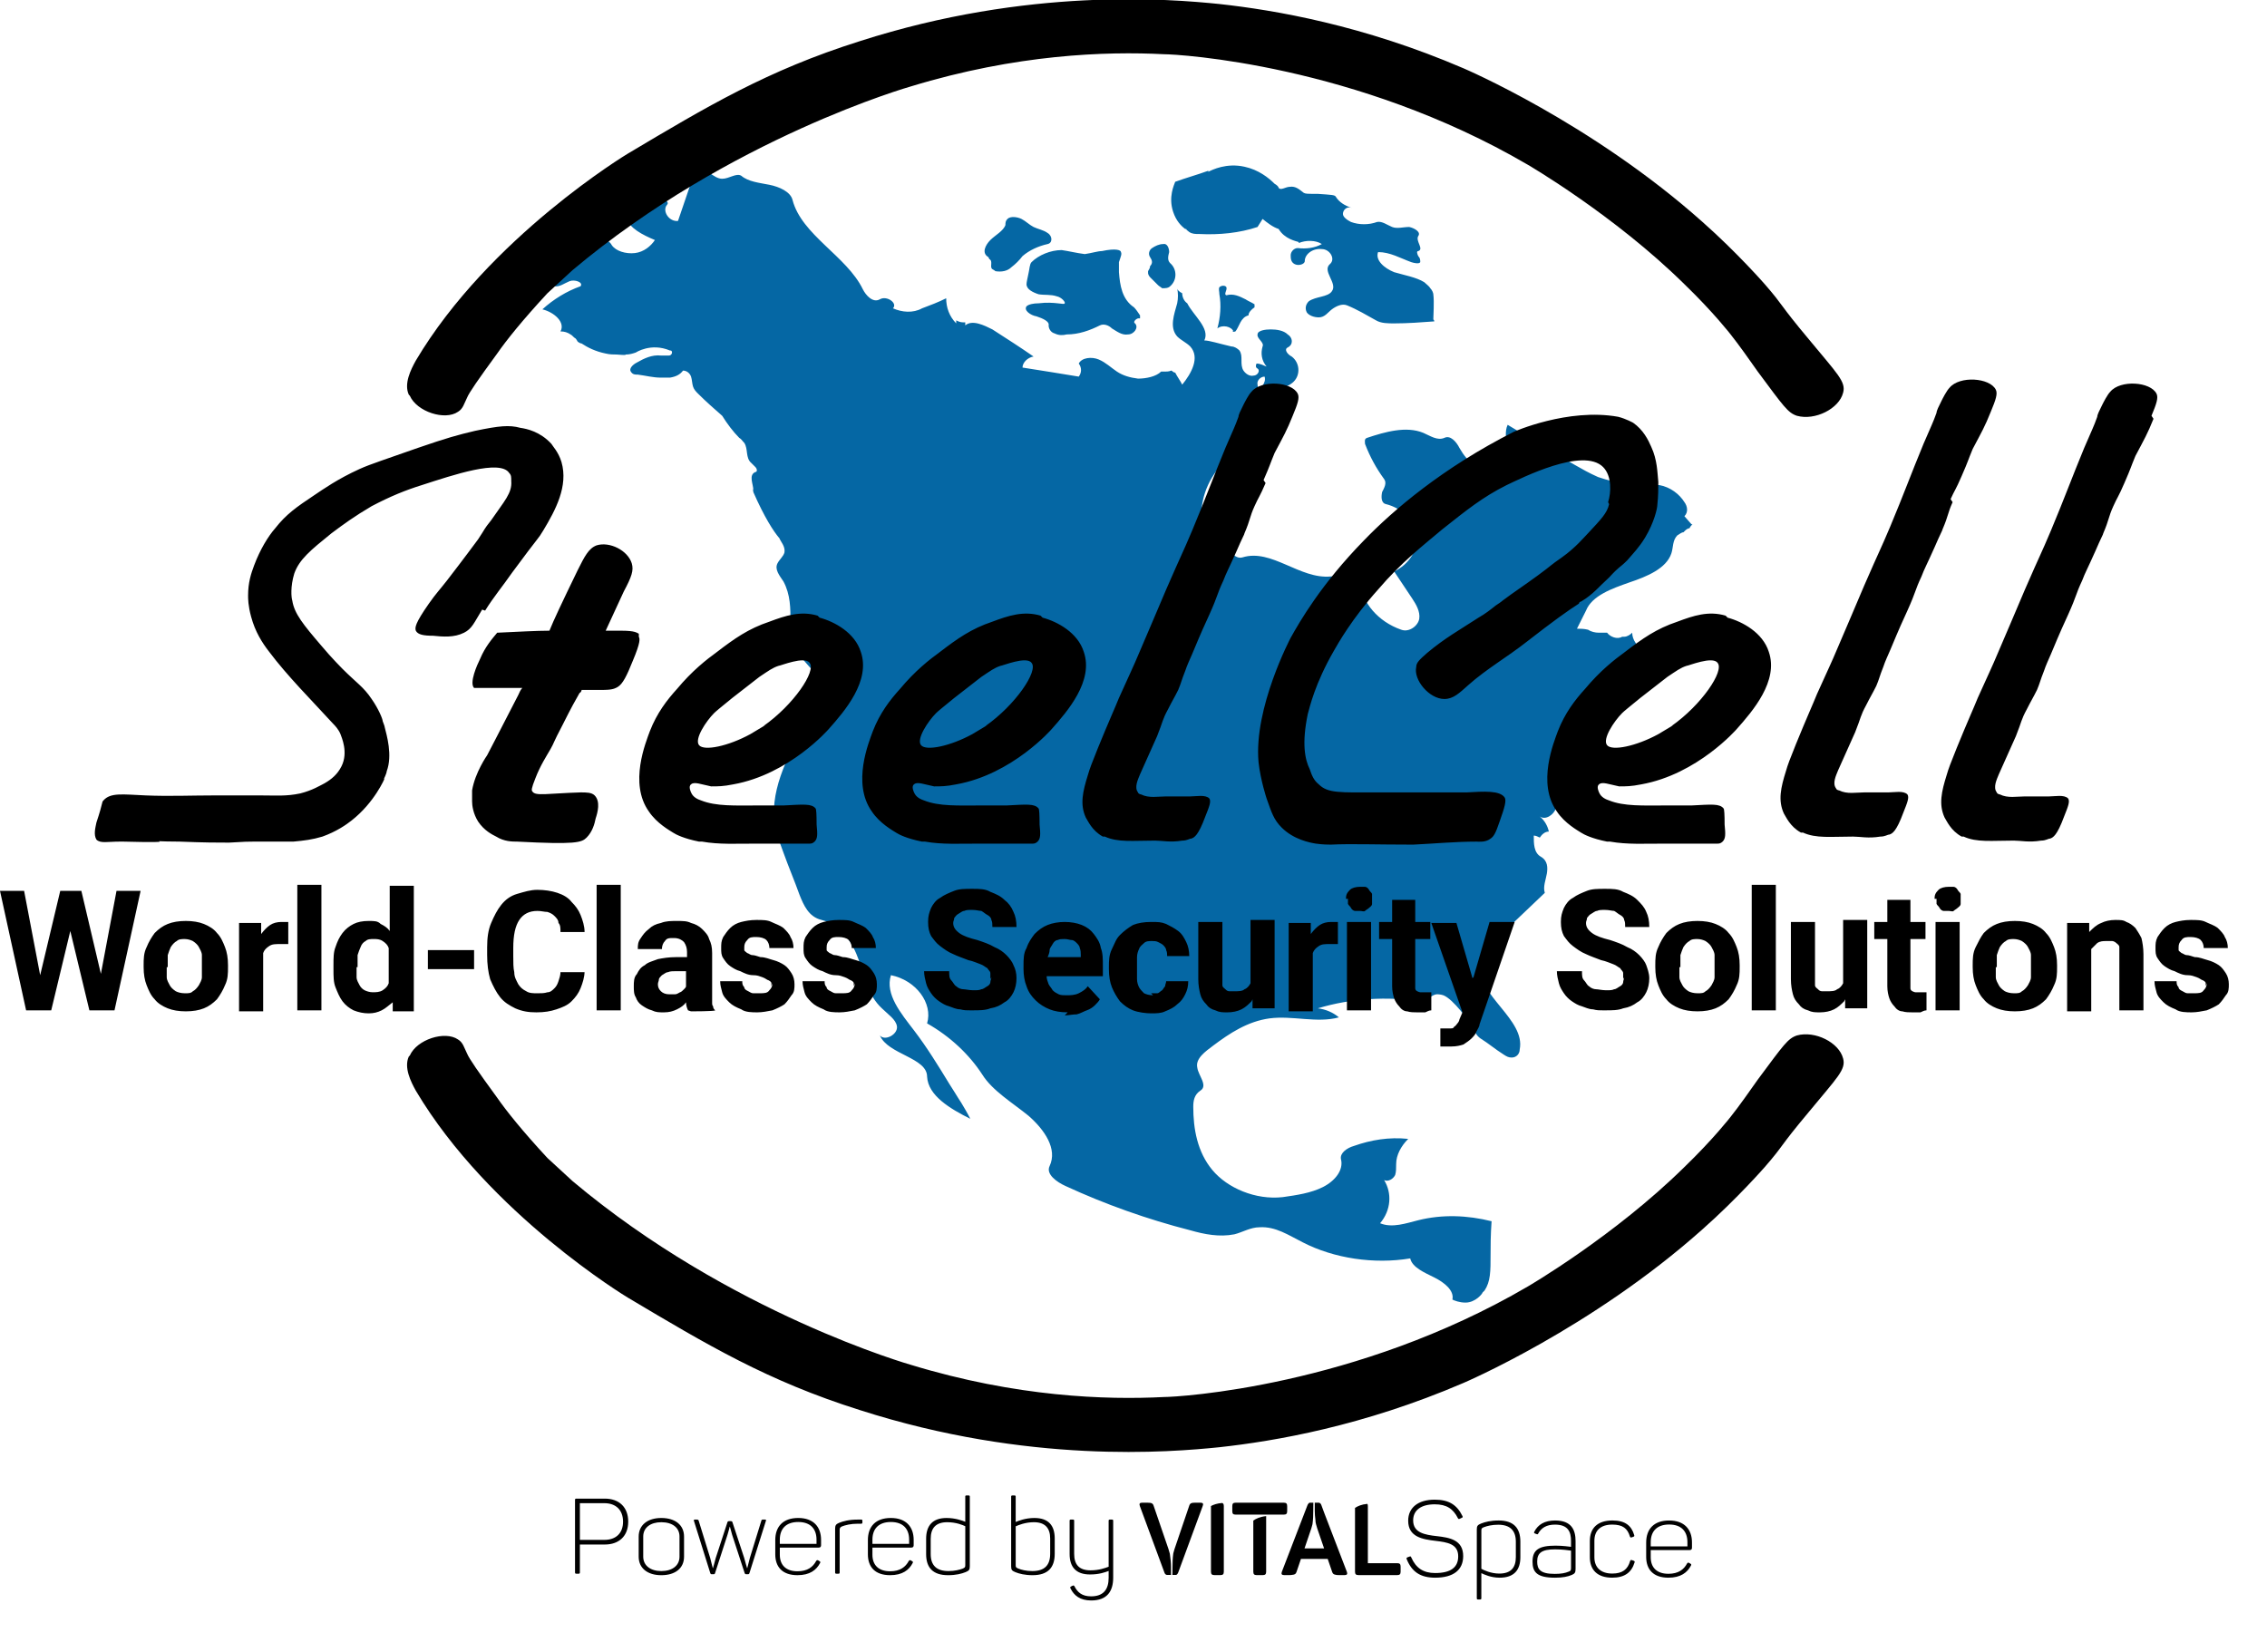
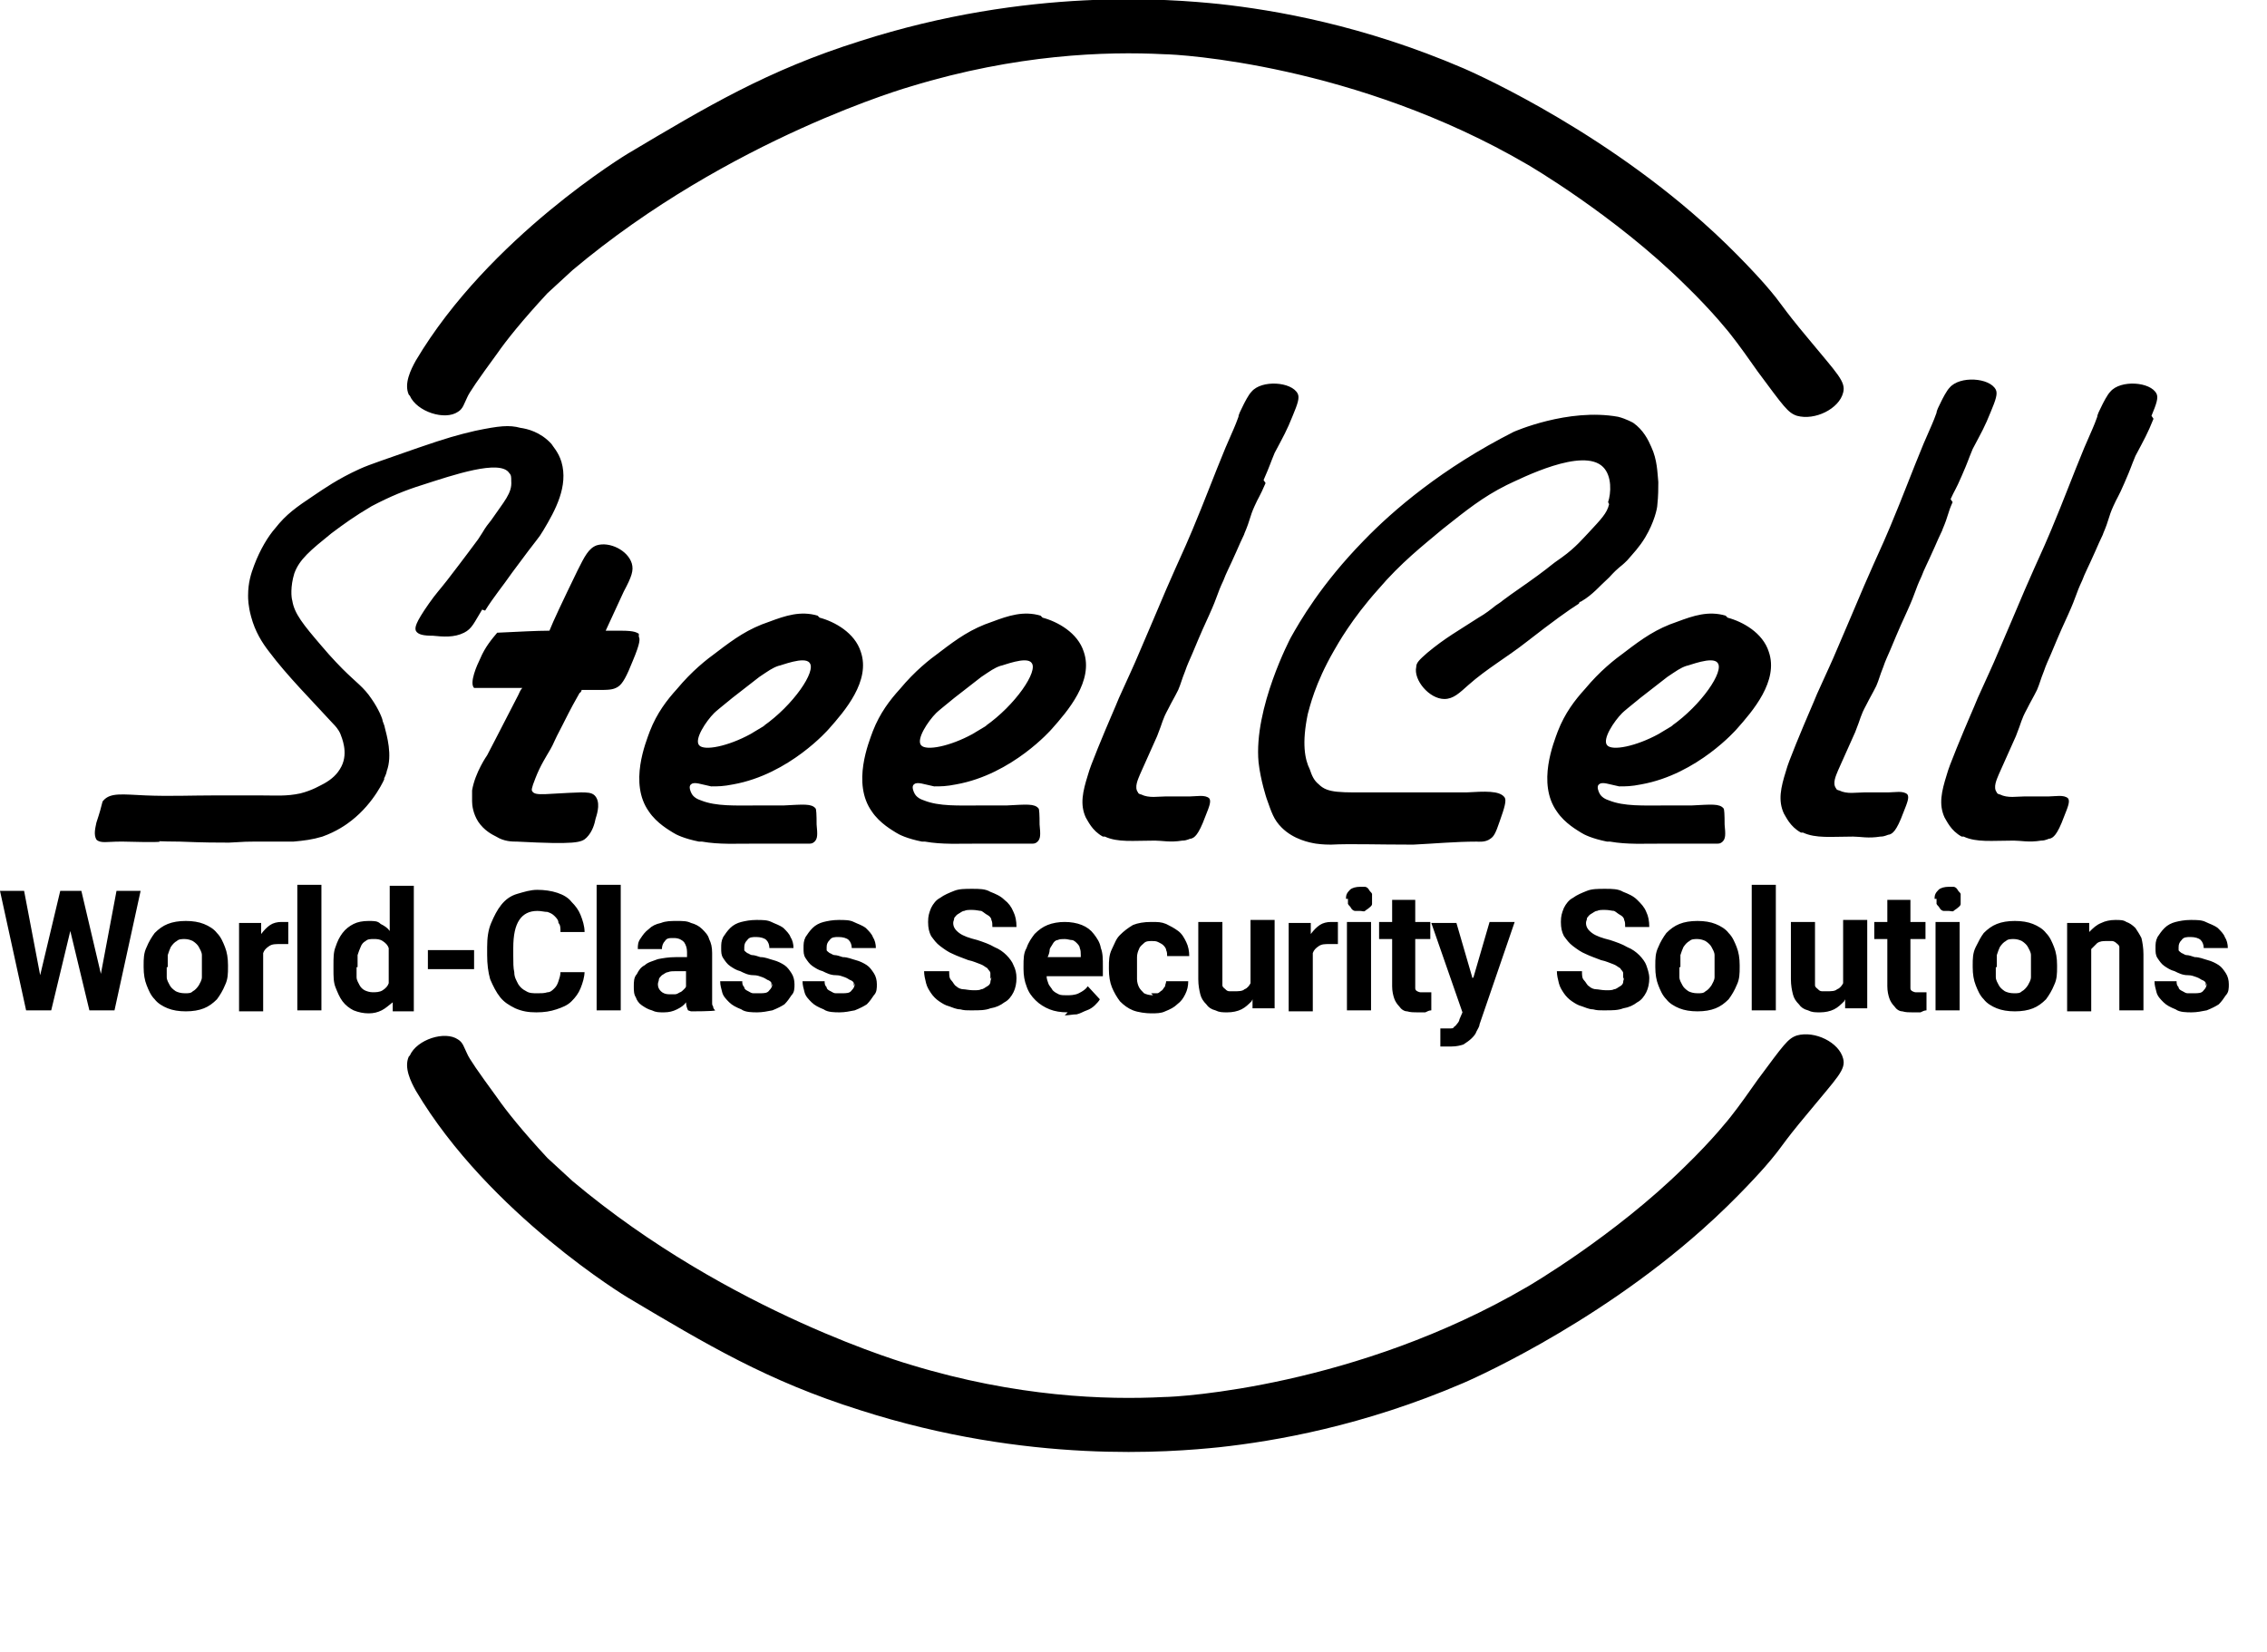
<svg xmlns="http://www.w3.org/2000/svg" width="225.7" height="164.483" version="1.1" viewBox="0 0 225.7 164.483">
-   <path fill="#0567a4" d="M168.4,52.2h.1c-.1.1-.2.2-.3.4-.2,0-.4.2-.5.3l-.1.1c-.2,0-.4.2-.6.3-.5.5-.4,1.2-.6,1.8-.5,1.5-2.4,2.3-4.2,2.9-1.7.6-3.7,1.3-4.3,2.8-.3.6-.6,1.2-.9,1.8.3,0,.7,0,1.1.1.3.2.7.3,1.1.3h.8c.3.4,1,.7,1.5.4h.2c.3,0,.6-.2.8-.4,0,.7.5,1.4,1.2,1.8v1.2h0c0,.4,0,.8-.2,1.2-1.3,1.3-2.5,2.6-3.8,3.8-.7.7-1.4,1.4-1.5,2.3,0,.4,0,.7.2,1.1v.3c0,.4.2.9.6,1.1-1,.7-2,1.5-3,2.2-.3.2-.5.4-.7.7-.3.5-.2,1.2-.4,1.8-.2.6-1,1.2-1.6.8.5.4.8,1,.9,1.5-.4,0-.7.3-.9.6-.2-.1-.4-.2-.6-.2,0,.8,0,1.7.7,2.1s.7,1.1.6,1.7c-.1.6-.4,1.3-.2,1.9l-4.2,4c-1,.9-2,2-2.2,3.2-.4,3,4.5,5.4,3.9,8.4,0,.4-.3.8-.8.8-.3,0-.5-.1-.8-.3-.8-.5-1.5-1.1-2.3-1.6-.3-.2-.6-.6-.6-.9-.6-.9-2.1-3-3.1-3.4-.3-.1-.6-.1-.6-.1-.6,0-1,.7-1.6.7-3.4-.5-7-.3-10.3.7.8.1,1.5.4,2.1.9-2.2.6-4.6-.2-6.9.1-2.2.3-4,1.5-5.6,2.7-.8.6-1.8,1.3-1.6,2.2.1.8,1.1,1.8.3,2.3-.6.4-.7,1-.7,1.6,0,2.2.4,4.5,1.9,6.3s4.3,3,7,2.7c1.4-.2,2.8-.4,4-1s2.1-1.7,1.8-2.8c-.1-.6.6-1.1,1.3-1.3,1.7-.6,3.5-.9,5.4-.7-.7.7-1.2,1.6-1.2,2.5,0,.4,0,.8-.1,1.1-.2.4-.7.7-1.1.5.8,1.3.7,3-.4,4.3,1.2.5,2.6,0,3.8-.3,2.4-.6,4.9-.5,7.3.1-.1,1.4-.1,2.5-.1,3.3,0,1.7,0,2.7-.6,3.6l-.2.2h0c0,.1-.7,1-1.7,1-.6,0-1.1-.2-1.3-.3.2-.9-.8-1.7-1.8-2.2s-2.2-1-2.4-1.9c-3.6.6-7.6,0-10.7-1.6-1.4-.7-2.7-1.6-4.3-1.5-.9,0-1.7.5-2.5.7-1.5.3-3,0-4.4-.4-4.3-1.1-8.5-2.6-12.4-4.4-.9-.4-2-1.2-1.6-2,.8-1.7-.5-3.6-2.1-5-1.6-1.3-3.6-2.5-4.6-4.1-1.3-2-3.2-3.8-5.5-5.1.6-2-1.1-4.3-3.6-4.8-.6,1.9,1,3.8,2.3,5.5s2.4,3.5,3.5,5.3c.4.6.8,1.3,1.2,1.9.3.5.6,1,.9,1.6-2-1-4.2-2.3-4.3-4.2,0-1.9-3.9-2.2-4.7-4.1.5.6,1.8-.1,1.7-.9-.1-.7-.9-1.2-1.5-1.8-1.4-1.3-1.7-3.1-2.3-4.8-.6-1.7-1.7-3.5-3.7-4-1.3-.3-1.8-1.5-2.2-2.5-.5-1.4-1.1-2.8-1.6-4.2-.3-.8-.6-1.6-.8-2.4-.7-3.5,1.1-7,2.9-10.3.3-1.2.8-2.7,1.7-4.5-.7-.7-3.1-3.3-3.8-4.7-.2-.4-.3-.7-.2-.9.1-.3.7-.5.9-.2,0-1.3,0-2.7-.7-4-.4-.6-.9-1.2-.6-1.8.2-.4.6-.7.7-1.1.1-.6-.4-1.1-.5-1.4-.6-.7-1.5-2.1-2.6-4.6h0s0-.2-.1-.3l.1.1c0-.6-.5-1.5.2-1.8.2,0,.2-.3,0-.5-.1-.1-.3-.3-.4-.4-.6-.5-.3-1.4-.7-2-.2-.2-.3-.4-.5-.5-.6-.6-1.2-1.4-1.7-2.2-.8-.7-1.6-1.4-2.4-2.2-.2-.2-.4-.4-.5-.7s-.1-.7-.2-1-.4-.6-.8-.6c-.3.4-.7.6-1.3.7h-.9c-.8,0-1.5-.2-2.3-.3-.3,0-.5,0-.7-.3s.2-.7.6-.9c.7-.4,1.5-.8,2.4-.7h.8c.3,0,.4-.4.2-.5h-.1c-1.9-.8-3.4.2-3.4.2-.3.1-.6.2-1,.2h0c0,.1-.7,0-.9,0-.3,0-.7,0-1.1-.1-1-.2-1.8-.6-2.4-1-.1,0-.3-.1-.4-.2,0,0-.1-.2-.2-.3-.2-.1-.3-.3-.5-.4-.3-.2-.6-.3-1-.3.5-.9-.6-1.9-1.8-2.2,1.1-1,2.4-1.8,3.8-2.3.3-.4-.6-.7-1.1-.5s-1,.6-1.5.5c-.4,0-.6-.4-.6-.7-.2-1.1,1-2,2-2.8,0,0,.2-.1.3-.2.6-.4,1.2-.8,2-1,.7-.2,1.7,0,2,.6.4.6,1.4.9,2.3.8s1.6-.7,2-1.3c-1.2-.5-2.6-1.2-2.8-2.2-.2-.9.4-1.8,1-2.6.8.2,1.5.4,2.3.6.4.1,1,.4.7.7-.5.6.2,1.7,1.1,1.6l1.5-4.4c0-.3.2-.6.5-.7.8-.3,1.5.9,2.4.9.7,0,1.4-.6,1.9-.3.7.6,1.8.7,2.8.9,1,.2,2.1.7,2.3,1.5.9,3.5,5.4,5.6,7,8.9.3.6,1,1.4,1.7,1s1.8.4,1.3.9c.9.4,2,.5,2.9,0,.8-.3,1.6-.6,2.4-1,0,.9.3,1.8,1,2.5v-.3c.2.1.4.2.7.2s.1,0,.2,0v.3c.7-.6,1.9,0,2.7.4,1.4.9,2.8,1.8,4.1,2.7-.6.1-1.1.6-1.1,1.1,1.9.3,3.8.6,5.6.9.3-.4.3-.9,0-1.3.3-.6,1.3-.7,2-.4s1.2.8,1.8,1.2c.6.4,1.3.6,2.1.7.8,0,1.8-.2,2.3-.7h.4c.1,0,.4,0,.6-.1.1,0,.2.2.4.2.2.4.5.8.7,1.2.9-1.1,1.8-2.7.8-3.8-.4-.4-.9-.6-1.3-1-.8-.9-.3-2.2,0-3.3.1-.5.1-1,0-1.5,0,.2.3.4.5.5,0,.4.2.8.5,1,.6,1.2,2.3,2.5,1.7,3.7.5,0,1.4.3,2.7.6.3,0,.6.2.8.4.2.3.2.6.2,1,0,.3,0,.7.2,1s.6.6,1,.5c.4,0,.7-.5.4-.7-.2-.1-.2-.3-.1-.5.4,0,.7.2,1,.3-.5-.6-.6-1.3-.4-2,.2-.4-.6-.8-.5-1.2,0-.4.8-.5,1.3-.5.6,0,1.3.1,1.7.5.5.3.6,1,0,1.3-.4.2,0,.7.4.9.8.6.9,1.8.2,2.5s-2.1.9-3.1.4c.2-.3.3-.6.2-.9-.4,0-.8.4-.7.8,0,.4.3.7.7.9.3.2.3.6,0,.9-.2.3-.5.6-.4.9.5,1.7-.7,1.4-1.6,2.5-.6.8-.9,1.2-1.1,1.3h0c0,.4-.3.7-.6.9-1.7,1.5-2.6,3.6-2.6,5.6,0,.7.4,1.7,1.3,1.6.8,0,1.2.8,1.3,1.4.2.6.8,1.4,1.5,1.2,2.9-.9,5.7,2.2,8.8,1.9.6,0,1.1-.2,1.7-.2s1.2.3,1.2.8c.2,2,1.8,3.9,4.1,4.7.8.3,1.7-.4,1.8-1.1.1-.7-.3-1.4-.7-2l-1.8-2.7c1.5-.7,2.4-2.2,2.3-3.6-.2-1.4-1.5-2.7-3.1-3.1-.5-.1-.5-.7-.4-1.2.2-.4.5-.9.2-1.3-.8-1.1-1.4-2.2-1.9-3.5,0-.2-.1-.5.2-.6,1.8-.6,3.9-1.2,5.6-.5.7.3,1.4.8,2.1.5.6-.3,1.2.4,1.5,1,.4.7.9,1.4,1.7,1.8.8.4,2,.4,2.6-.2,1.1-1-.1-2.6.5-3.9,2.2,1.3,4.4,2.7,6.7,4,.7.4,1.4.8,2.3,1.2,2,.7,3.8.8,5,.8h1.1c1.1.2,2,.9,2.5,1.7.3.4.4,1,0,1.4h0l.7.8ZM115.3,28.4c.1.1.3.2.4.3.3,0,.6,0,.8-.2.7-.6.7-1.7,0-2.3-.3-.3-.2-.7-.1-1.1,0-.4-.2-.9-.6-.8-.4,0-.8.2-1.1.4-.3.2-.4.6-.2.9.2.3.3.6,0,.9h0c0,.2-.1.3-.2.5v.2c0,.1.1.3.2.4l.9.9h0s-.1-.1-.1-.1ZM118.1,22.8c0,.1.2.2.3.3.3.2.6.2,1,.2,2,.1,4-.1,5.8-.7l.5-.8c.5.4,1,.8,1.6,1h0c.6,1,1.7,1.2,2,1.3v.1c.7-.3,1.7-.3,2.3.1-.7.4-1.6.5-2.4.4-.4,0-.7.4-.7.7s0,.7.4.9,1,0,1-.3c0-.7.8-1.3,1.7-1.2.8,0,1.4,1,.8,1.5-.8.7.8,1.9.2,2.7-.4.6-1.6.5-2.3,1-.3.3-.4.7-.2,1.1.2.3.7.5,1.2.5.6,0,.9-.5,1.3-.8.4-.3,1-.6,1.5-.4,1,.4,2,1,2.9,1.5.5.3,1.2.3,1.8.3,1.3,0,2.7-.1,4-.2,0,0,0-.1-.1-.2,0-.4.1-1.7,0-2.5,0-.1-.1-.4-.3-.6-.1-.2-.4-.4-.6-.6-.8-.5-2-.7-3-1-1-.4-1.9-1.2-1.6-2,1.2,0,2.2.6,3.3,1,.3.1.8.2.9,0,0-.2,0-.4-.2-.6-.1-.2-.2-.5,0-.5.6-.2-.3-1,0-1.5.3-.4-.4-.8-.9-.9-.6,0-1.2.2-1.7,0s-1-.6-1.5-.5c-.8.3-1.8.3-2.6,0-.4-.2-.8-.5-.8-.8,0-.4.4-.8.9-.6-.7-.2-1.3-.6-1.6-1.1h0c-.1-.2-.4-.2-1.8-.3-1.1,0-1.2,0-1.4-.1-.4-.3-.8-.7-1.4-.6-.4,0-.9.4-1.1.1,0-.1-.2-.3-.4-.4-.6-.6-1.6-1.4-3-1.7-1.8-.4-3.2.3-3.6.5v-.1c-1.1.4-2.2.7-3.3,1.1-.1.3-.7,1.5-.2,3,.3.9.8,1.4,1.2,1.7h.1ZM122.7,33c0,.1.3,0,.3,0,.4-.5.5-1.4,1.3-1.6,0-.3.3-.6.6-.8v-.3c-.3-.2-.6-.3-.9-.5-.6-.3-1.2-.6-1.9-.4-.3-.1.1-.5,0-.8-.1-.2-.5-.2-.7,0-.1.2,0,.4,0,.7.2,1.1.1,2.3-.2,3.4.5-.4,1.4-.2,1.6.3,0,0-.1,0-.1,0ZM98.5,25.8c.4.2,0,.8.3,1,0,0,.2.1.3.2.6.1,1.2,0,1.6-.4.4-.3.8-.7,1.1-1.1.7-.6,1.6-1,2.5-1.2.5-.1.5-.8,0-1.1-.4-.3-1-.4-1.4-.6s-.8-.6-1.2-.8c-.4-.2-1.1-.3-1.4,0-.2.2-.2.4-.2.6-.2.6-1,1-1.5,1.5s-.9,1.3-.2,1.7c0,0,.1.2.1.2ZM102.4,27.2c-.1.5-.2.9-.2,1.1h0c0,.5.6.8,1.2,1,.6.1,1.2,0,1.8.2.5.1.9.6.8.7,0,.2-1-.2-2.6,0-.5,0-1,.1-1.2.3-.3.4.4.9,1,1,.6.2,1.3.5,1.2.9,0,.3.2.7.6.8.4.2.8.2,1.2.1,1.2,0,2.3-.4,3.3-.9.4-.2.9,0,1.2.3.5.3,1,.7,1.6.6.6,0,1.1-.7.7-1.1-.2-.1,0-.4.3-.5h.2v-.3c-.2-.3-.4-.6-.6-.8-1.2-.8-1.4-2.2-1.5-3.5v-1c.2-.6.3-.8.2-1,0-.2-.5-.4-1.9-.1-.4,0-1,.2-1.7.3-.8-.1-1.6-.3-2.3-.4-1.1,0-2.3.5-3,1.2-.2.2-.2.7-.3,1.1Z" />
  <path d="M10,97.2l1.6-8.5h2.4l-2.6,11.9h-2.5l-1.9-7.9-1.9,7.9h-2.5l-2.6-11.9h2.4l1.6,8.4,2-8.4h2.1l2,8.5h-.1ZM14.3,96.1c0-.6,0-1.2.3-1.8.2-.5.5-1,.8-1.4.4-.4.8-.7,1.3-.9.5-.2,1.1-.3,1.8-.3s1.3.1,1.8.3c.5.2,1,.5,1.3.9.4.4.6.9.8,1.4.2.5.3,1.1.3,1.8v.2c0,.6,0,1.2-.3,1.8-.2.5-.5,1-.8,1.4-.4.4-.8.7-1.3.9-.5.2-1.1.3-1.8.3s-1.3-.1-1.8-.3c-.5-.2-1-.5-1.3-.9-.4-.4-.6-.9-.8-1.4s-.3-1.1-.3-1.8v-.2ZM16.6,96.3v1c0,.3.2.6.3.8.1.2.3.4.6.6.2.1.5.2.9.2s.6,0,.8-.2c.2-.1.4-.3.6-.6.1-.2.3-.5.3-.8v-2.2c0-.3-.2-.6-.3-.8-.1-.2-.3-.4-.6-.6-.2-.1-.5-.2-.8-.2s-.6,0-.8.2c-.2.1-.4.3-.6.6-.1.2-.2.5-.3.8v1.2h-.1ZM28.7,94h-.8c-.5,0-.8,0-1.1.2-.3.2-.5.4-.6.7v5.8h-2.4v-8.8h2.2v1.1c.3-.4.6-.7.9-.9.3-.2.7-.3,1.1-.3h.7v2.3s0-.1,0-.1ZM32,100.6h-2.4v-12.5h2.4v12.5ZM33.2,96.1c0-.7,0-1.3.2-1.8.2-.6.4-1,.7-1.4s.7-.7,1.1-.9c.4-.2.9-.3,1.5-.3s.9,0,1.2.3c.4.2.7.4.9.7v-4.5h2.4v12.5h-2.1v-.9c-.4.3-.7.6-1.1.8-.4.2-.8.3-1.3.3s-1-.1-1.5-.3c-.4-.2-.8-.5-1.1-.9s-.5-.9-.7-1.4-.2-1.1-.2-1.8c0,0,0-.4,0-.4ZM35.5,96.3v1c0,.3.2.6.3.8.1.2.3.4.5.5s.5.2.8.2.7,0,1-.2.5-.4.6-.7v-3.5c-.1-.3-.3-.5-.6-.7s-.6-.2-.9-.2-.6,0-.8.2c-.2.1-.4.3-.5.6-.1.2-.2.5-.3.8v1.2s-.1,0-.1,0ZM47.2,96.5h-4.6v-1.9h4.6v1.9ZM58.2,96.7c0,.6-.2,1.2-.4,1.7s-.5.9-.9,1.3-.9.6-1.5.8c-.6.2-1.2.3-2,.3s-1.4-.1-2.1-.4c-.6-.3-1.1-.6-1.5-1.1s-.7-1.1-1-1.8c-.2-.7-.3-1.5-.3-2.4v-.8c0-.9.1-1.7.4-2.4s.6-1.3,1-1.8.9-.9,1.6-1.1,1.3-.4,2-.4,1.4.1,2,.3c.6.2,1.1.5,1.4.9.4.4.7.8.9,1.3s.4,1.1.4,1.7h-2.4c0-.4,0-.7-.2-.9,0-.3-.2-.5-.4-.7s-.4-.3-.7-.4c-.3,0-.6-.1-1-.1-.8,0-1.4.3-1.8.9-.4.6-.6,1.5-.6,2.8v.8c0,.6,0,1.2.1,1.6,0,.5.2.8.4,1.2.2.3.4.5.8.7.3.2.7.2,1.1.2s.7,0,1-.1c.3,0,.5-.2.7-.4.2-.2.3-.4.4-.7s.2-.6.2-.9h2.4s0-.1,0-.1ZM61.8,100.6h-2.4v-12.5h2.4v12.5ZM68.5,100.6c-.1-.2-.2-.5-.2-.8-.2.3-.5.5-.9.7s-.8.3-1.3.3-.8,0-1.2-.2c-.4-.1-.7-.3-1-.5-.3-.2-.5-.5-.6-.8-.2-.3-.2-.7-.2-1.1s0-.9.3-1.2c.2-.4.4-.7.8-.9.3-.3.8-.4,1.3-.6.5-.1,1.1-.2,1.8-.2h1.1v-.5c0-.4-.1-.7-.3-1-.2-.2-.5-.4-1-.4s-.7,0-.9.3c-.2.2-.3.5-.3.8h-2.4c0-.4,0-.7.3-1.1.2-.3.4-.6.8-.9.3-.3.7-.5,1.2-.6.5-.2,1-.2,1.6-.2s1,0,1.4.2c.4.1.8.3,1.1.6s.6.6.7,1c.2.4.3.8.3,1.4v4.9c0,.2,0,.3.1.4,0,.1,0,.2.2.4h0c0,.1-2.4.1-2.4.1,0,0-.3-.1-.3-.1ZM66.6,99h.6c.2,0,.3-.1.5-.2.1,0,.3-.2.4-.3.1-.1.2-.2.2-.3v-1.5h-1c-.3,0-.6,0-.8.1-.2,0-.4.2-.6.3-.1.1-.3.3-.3.4,0,.2-.1.3-.1.5,0,.3.1.5.3.7.2.2.5.3.8.3ZM76.8,98.2v-.3c0-.1-.1-.2-.3-.3-.1,0-.3-.2-.6-.3s-.5-.2-.9-.2c-.5,0-.9-.2-1.3-.4-.4-.1-.7-.3-1-.5s-.5-.5-.7-.8-.2-.6-.2-1,0-.7.2-1.1c.2-.3.4-.6.7-.9.3-.3.7-.5,1.1-.6s.9-.2,1.5-.2,1.1,0,1.5.2.8.3,1.2.6c.3.3.6.6.7.9.2.3.3.7.3,1.1h-2.4c0-.3-.1-.6-.3-.8s-.6-.3-1-.3-.7,0-.9.3c-.2.2-.3.4-.3.7v.3c0,.1.2.2.3.3.1,0,.3.2.5.2s.5.1.8.2c.5,0,.9.2,1.3.3s.8.3,1.1.5c.3.2.5.5.7.8s.3.7.3,1.1,0,.8-.3,1.1c-.2.3-.4.6-.7.9-.3.2-.7.4-1.2.6-.5.1-1,.2-1.5.2s-1.2,0-1.6-.3c-.5-.2-.9-.4-1.2-.7s-.6-.6-.7-1-.2-.7-.2-1.1h2.2c0,.2,0,.4.2.6,0,.2.2.3.4.4s.3.2.5.2h.6c.5,0,.8,0,1-.3.2-.2.3-.4.3-.7l-.1.3ZM85,98.2v-.3c0-.1-.1-.2-.3-.3-.1,0-.3-.2-.6-.3s-.5-.2-.9-.2c-.5,0-.9-.2-1.3-.4-.4-.1-.7-.3-1-.5s-.5-.5-.7-.8-.2-.6-.2-1,0-.7.2-1.1c.2-.3.4-.6.7-.9.3-.3.7-.5,1.1-.6s.9-.2,1.5-.2,1.1,0,1.5.2.8.3,1.2.6c.3.3.6.6.7.9.2.3.3.7.3,1.1h-2.4c0-.3-.1-.6-.3-.8s-.6-.3-1-.3-.7,0-.9.3c-.2.2-.3.4-.3.7v.3c0,.1.2.2.3.3.1,0,.3.2.5.2s.5.1.8.2c.5,0,.9.2,1.3.3s.8.3,1.1.5c.3.2.5.5.7.8s.3.7.3,1.1,0,.8-.3,1.1c-.2.3-.4.6-.7.9-.3.2-.7.4-1.2.6-.5.1-1,.2-1.5.2s-1.2,0-1.6-.3c-.5-.2-.9-.4-1.2-.7s-.6-.6-.7-1-.2-.7-.2-1.1h2.2c0,.2,0,.4.2.6,0,.2.2.3.4.4s.3.2.5.2h.6c.5,0,.8,0,1-.3.2-.2.3-.4.3-.7l-.1.3ZM98.6,97.5v-.6c0-.2-.2-.3-.3-.5-.2-.1-.4-.3-.7-.4-.3-.1-.7-.3-1.2-.4-.5-.2-1.1-.4-1.5-.6-.5-.2-.9-.5-1.3-.8s-.6-.6-.9-1c-.2-.4-.3-.8-.3-1.4s.1-.9.3-1.4c.2-.4.5-.8.9-1,.4-.3.9-.5,1.4-.7s1.1-.2,1.8-.2,1.3,0,1.8.3c.5.2,1,.4,1.4.8.4.3.7.7.9,1.2.2.4.3.9.3,1.5h-2.4c0-.3,0-.5-.1-.7,0-.2-.2-.4-.4-.5s-.4-.3-.6-.4c-.2,0-.5-.1-.9-.1s-.6,0-.8.1c-.2,0-.4.2-.6.3-.2.1-.3.3-.4.4,0,.2-.1.3-.1.5,0,.4.2.7.6,1s1,.5,1.8.7c.6.2,1.2.4,1.7.7.5.2.9.5,1.2.8.3.3.6.7.7,1,.2.4.3.8.3,1.3s-.1,1-.3,1.4c-.2.4-.5.8-.9,1-.4.3-.8.5-1.4.6-.5.2-1.1.2-1.8.2s-.8,0-1.2-.1c-.4,0-.8-.2-1.1-.3-.4-.1-.7-.3-1-.5s-.6-.5-.8-.8c-.2-.3-.4-.6-.5-1s-.2-.8-.2-1.2h2.5c0,.4,0,.7.2.9s.3.5.5.6c.2.2.5.3.7.3s.6.1,1,.1.6,0,.8-.1c.2,0,.4-.2.6-.3s.3-.3.3-.4c0-.2.1-.3.1-.5l-.1.2ZM106.3,100.8c-.7,0-1.3-.1-1.8-.3-.5-.2-1-.5-1.4-.9s-.7-.8-.9-1.4c-.2-.5-.3-1.1-.3-1.7v-.3c0-.7,0-1.3.3-1.8.2-.6.5-1,.8-1.4.4-.4.8-.7,1.3-.9.5-.2,1.1-.3,1.7-.3s1.2.1,1.7.3c.5.2.9.5,1.2.9.3.4.6.8.7,1.4.2.5.2,1.1.2,1.8v1h-5.6c0,.3.1.5.2.8.1.2.3.4.4.6.2.2.4.3.6.4s.5.1.8.1.8,0,1.2-.2c.4-.2.7-.4.9-.7l1.2,1.3c-.1.2-.3.4-.5.6s-.5.4-.8.5-.6.3-1,.4c-.4,0-.8.1-1.2.1l.3-.3ZM106,93.5c-.3,0-.5,0-.7.1-.2,0-.4.2-.5.4-.1.2-.3.4-.3.6s-.1.5-.2.7h3.3v-.2c0-.2,0-.5-.1-.7,0-.2-.2-.4-.3-.5-.1-.1-.3-.3-.5-.3s-.4-.1-.7-.1ZM114.6,98.9h.6c.2,0,.3-.2.5-.3.1-.1.2-.3.3-.4,0-.2.1-.3.1-.5h2.2c0,.5-.1.9-.3,1.3-.2.4-.4.7-.8,1-.3.3-.7.5-1.2.7-.4.2-.9.2-1.4.2s-1.3-.1-1.8-.3c-.5-.2-.9-.5-1.3-.9-.3-.4-.6-.9-.8-1.4-.2-.5-.3-1.1-.3-1.8v-.2c0-.6,0-1.2.3-1.8s.4-1,.8-1.4.8-.7,1.3-1c.5-.2,1.1-.3,1.8-.3s1,0,1.5.2c.4.2.8.4,1.2.7s.6.7.8,1.1c.2.4.3.9.3,1.4h-2.2c0-.2,0-.4-.1-.6,0-.2-.2-.4-.3-.5-.1-.1-.3-.2-.5-.3s-.4-.1-.6-.1c-.3,0-.6,0-.8.2s-.4.3-.5.6c-.1.2-.2.5-.2.8v2.2c0,.3.1.6.2.8.1.2.3.4.5.6.2.1.5.2.9.2l-.2-.2ZM124.6,99.7c-.3.3-.6.6-1,.8s-.9.3-1.4.3-.8,0-1.2-.2c-.4-.1-.7-.3-.9-.6-.3-.3-.5-.6-.6-1s-.2-.9-.2-1.5v-5.7h2.4v6.3c0,.2.2.3.3.4.1.1.2.2.4.2h.5c.4,0,.8,0,1-.2.3-.1.5-.4.6-.6v-6.3h2.4v8.8h-2.2v-.9s-.1.2-.1.2ZM133.2,94h-.8c-.5,0-.8,0-1.1.2s-.5.4-.6.7v5.8h-2.4v-8.8h2.2v1.1c.3-.4.6-.7.9-.9.3-.2.7-.3,1.1-.3s.3,0,.4,0h.3v2.3-.1ZM134,89.5c0-.4.1-.6.4-.9.2-.2.6-.3,1-.3h.5c.1,0,.3.1.4.3s.2.2.3.4v1c0,.2-.2.3-.3.4s-.3.2-.4.3-.3,0-.5,0h-.5c-.1,0-.3-.1-.4-.3s-.2-.2-.3-.4v-.5h-.2ZM136.5,100.6h-2.4v-8.8h2.4v8.8ZM140.9,89.6v2.2h1.5v1.7h-1.5v4.9c0,.133.067.233.2.3q.2.1.3.1h1.1v1.8c-.2,0-.4.1-.6.2h-.8c-.3,0-.7,0-1-.1-.3,0-.6-.2-.8-.5-.2-.2-.4-.5-.5-.8s-.2-.7-.2-1.2v-4.7h-1.3v-1.7h1.3v-2.2h2.4s-.1,0-.1,0ZM146.7,97.3l1.6-5.5h2.5l-3.5,10.2c0,.2-.2.5-.3.7-.1.3-.3.5-.5.7s-.5.4-.8.6c-.3.1-.7.2-1.2.2s-.2,0-.3,0h-.8v-1.8h1c.2,0,.3,0,.4-.2.1,0,.2-.2.3-.3s.2-.3.2-.4l.3-.7-3.1-8.9h2.5l1.6,5.5.1-.1ZM161.6,97.5v-.6c0-.2-.2-.3-.3-.5-.2-.1-.4-.3-.7-.4s-.7-.3-1.2-.4c-.5-.2-1.1-.4-1.5-.6-.5-.2-.9-.5-1.3-.8-.4-.3-.6-.6-.9-1-.2-.4-.3-.8-.3-1.4s.1-.9.3-1.4c.2-.4.5-.8.9-1,.4-.3.9-.5,1.4-.7s1.1-.2,1.8-.2,1.3,0,1.8.3c.5.2,1,.4,1.4.8s.7.7.9,1.2c.2.4.3.9.3,1.5h-2.4c0-.3,0-.5-.1-.7,0-.2-.2-.4-.4-.5s-.4-.3-.6-.4c-.2,0-.5-.1-.9-.1s-.6,0-.8.1c-.2,0-.4.2-.6.3-.2.1-.3.3-.4.4,0,.2-.1.3-.1.5,0,.4.2.7.6,1,.4.3,1,.5,1.8.7.6.2,1.2.4,1.7.7.5.2.9.5,1.2.8s.6.7.7,1,.3.8.3,1.3-.1,1-.3,1.4-.5.8-.9,1c-.4.3-.8.5-1.4.6-.5.2-1.1.2-1.8.2s-.8,0-1.2-.1c-.4,0-.8-.2-1.1-.3-.4-.1-.7-.3-1-.5s-.6-.5-.8-.8-.4-.6-.5-1-.2-.8-.2-1.2h2.5c0,.4,0,.7.2.9s.3.5.5.6c.2.2.5.3.7.3s.6.1,1,.1.6,0,.8-.1c.2,0,.4-.2.6-.3s.3-.3.3-.4c0-.2.1-.3.1-.5l-.1.2ZM164.8,96.1c0-.6,0-1.2.3-1.8.2-.5.5-1,.8-1.4.4-.4.8-.7,1.3-.9.5-.2,1.1-.3,1.8-.3s1.3.1,1.8.3c.5.2,1,.5,1.3.9.4.4.6.9.8,1.4s.3,1.1.3,1.8v.2c0,.6,0,1.2-.3,1.8-.2.5-.5,1-.8,1.4-.4.4-.8.7-1.3.9-.5.2-1.1.3-1.8.3s-1.3-.1-1.8-.3c-.5-.2-1-.5-1.3-.9-.4-.4-.6-.9-.8-1.4s-.3-1.1-.3-1.8v-.2ZM167.2,96.3v1c0,.3.2.6.3.8.1.2.3.4.6.6.2.1.5.2.9.2s.6,0,.8-.2c.2-.1.4-.3.6-.6.1-.2.3-.5.3-.8v-2.2c0-.3-.2-.6-.3-.8-.1-.2-.3-.4-.6-.6-.2-.1-.5-.2-.8-.2s-.6,0-.8.2c-.2.1-.4.3-.6.6-.1.2-.2.5-.3.8v1.2h-.1ZM176.8,100.6h-2.4v-12.5h2.4v12.5ZM183.6,99.7c-.3.3-.6.6-1,.8s-.9.3-1.4.3-.8,0-1.2-.2c-.4-.1-.7-.3-.9-.6-.3-.3-.5-.6-.6-1s-.2-.9-.2-1.5v-5.7h2.4v6.3c0,.2.2.3.3.4s.2.2.4.2h.5c.4,0,.8,0,1-.2.3-.1.5-.4.6-.6v-6.3h2.4v8.8h-2.2v-.9s-.1.2-.1.2ZM190.2,89.6v2.2h1.5v1.7h-1.5v4.9c0,.133.067.233.2.3q.2.1.3.1h1.1v1.8c-.2,0-.4.1-.6.2h-.8c-.3,0-.7,0-1-.1-.3,0-.6-.2-.8-.5-.2-.2-.4-.5-.5-.8s-.2-.7-.2-1.2v-4.7h-1.3v-1.7h1.3v-2.2h2.4s-.1,0-.1,0ZM192.6,89.5c0-.4.1-.6.4-.9.2-.2.6-.3,1-.3h.5c.1,0,.3.1.4.3s.2.2.3.4v1c0,.2-.2.3-.3.4s-.3.2-.4.3-.3,0-.5,0h-.5c-.1,0-.3-.1-.4-.3s-.2-.2-.3-.4v-.5h-.2ZM195.1,100.6h-2.4v-8.8h2.4v8.8ZM196.4,96.1c0-.6,0-1.2.3-1.8s.5-1,.8-1.4c.4-.4.8-.7,1.3-.9.5-.2,1.1-.3,1.8-.3s1.3.1,1.8.3,1,.5,1.3.9c.4.4.6.9.8,1.4s.3,1.1.3,1.8v.2c0,.6,0,1.2-.3,1.8-.2.5-.5,1-.8,1.4-.4.4-.8.7-1.3.9-.5.2-1.1.3-1.8.3s-1.3-.1-1.8-.3c-.5-.2-1-.5-1.3-.9-.4-.4-.6-.9-.8-1.4s-.3-1.1-.3-1.8v-.2ZM198.7,96.3v1c0,.3.2.6.3.8.1.2.3.4.6.6.2.1.5.2.9.2s.6,0,.8-.2c.2-.1.4-.3.6-.6.1-.2.3-.5.3-.8v-2.2c0-.3-.2-.6-.3-.8-.1-.2-.3-.4-.6-.6-.2-.1-.5-.2-.8-.2s-.6,0-.8.2c-.2.1-.4.3-.6.6-.1.2-.2.5-.3.8v1.2h-.1ZM208,91.8v1c.4-.4.7-.7,1.2-.9.4-.2.9-.3,1.4-.3s.8,0,1.1.2c.3.1.6.3.9.6.2.3.4.6.6,1,.1.4.2,1,.2,1.6v5.6h-2.4v-6.3c0-.2-.2-.3-.3-.4s-.3-.2-.4-.2h-.6c-.3,0-.6,0-.9.2-.2.2-.4.4-.6.6v6.2h-2.4v-8.8h2.2s0-.1,0-.1ZM219.6,98.2v-.3c0-.1-.1-.2-.3-.3-.1,0-.3-.2-.6-.3s-.5-.2-.9-.2c-.5,0-.9-.2-1.3-.4-.4-.1-.7-.3-1-.5s-.5-.5-.7-.8-.2-.6-.2-1,0-.7.2-1.1c.2-.3.4-.6.7-.9s.7-.5,1.1-.6c.4-.1.9-.2,1.5-.2s1.1,0,1.5.2.8.3,1.2.6c.3.3.6.6.7.9.2.3.3.7.3,1.1h-2.4c0-.3-.1-.6-.3-.8-.2-.2-.6-.3-1-.3s-.7,0-.9.3c-.2.2-.3.4-.3.7v.3c0,.1.2.2.3.3.1,0,.3.2.5.2s.5.1.8.2c.5,0,.9.2,1.3.3s.8.3,1.1.5.5.5.7.8.3.7.3,1.1,0,.8-.3,1.1c-.2.3-.4.6-.7.9-.3.2-.7.4-1.2.6-.5.1-1,.2-1.5.2s-1.2,0-1.6-.3c-.5-.2-.9-.4-1.2-.7-.3-.3-.6-.6-.7-1s-.2-.7-.2-1.1h2.2c0,.2,0,.4.2.6,0,.2.2.3.4.4s.3.2.5.2h.6c.5,0,.8,0,1-.3.2-.2.3-.4.3-.7l-.1.3ZM81.4,61.3c-1.7-.5-3.2,0-4.8.6-2.1.7-3.5,1.7-5.2,3-1.1.8-2.5,1.9-4,3.7-1,1.1-2,2.4-2.7,4.2-.4,1.1-2.1,5.2-.1,8,.8,1.2,2.1,1.9,2.4,2.1s1.1.6,2.6.9h.3c1.7.3,3.4.2,5.4.2h5.3c.1,0,.3,0,.5-.2.3-.3.3-.7.2-1.7,0-1-.033-1.533-.1-1.6-.4-.5-1.2-.4-3.2-.3h-2.6c-2.2,0-4.1.1-5.6-.5-.3-.1-.8-.3-1-.8,0,0-.3-.6,0-.8.3-.3,1,0,2,.2.7,0,1.2,0,2.2-.2,5.6-1,9.5-5.5,9.5-5.5,1.6-1.8,4.2-4.8,3.2-7.7-.6-1.9-2.6-3-4.1-3.4h0l-.2-.2h-0ZM76.2,72.2c-.5.3-1,.6-1.5.9-2.2,1.2-4.6,1.7-5.1,1.1s.7-2.4,1.5-3.2c.2-.2.7-.6,1.8-1.5,1.8-1.4,2.3-1.8,2.7-2.1.9-.6,1.3-.9,1.9-1.1.2,0,2.6-1,3.1-.3.7.8-1.6,4.2-4.6,6.3,0,0,.2-.1.2-.1ZM48,60.7c-.8,1.3-1,1.9-1.8,2.3-1,.5-2.1.4-3.1.3-.9,0-1.5-.1-1.7-.5-.1-.3-.1-.7,1.3-2.7.7-1,1.1-1.4,1.8-2.3,1.7-2.2,2.8-3.7,3.1-4.1.8-1.2.5-.9,1.3-1.9,1.3-1.9,2.1-2.7,2-3.9,0-.4,0-.6-.2-.8-.9-1.4-5.6.2-8.7,1.2-1.6.5-3.1,1.1-5,2.1-1.7,1-2.8,1.8-4,2.7-2.1,1.7-3.2,2.6-3.7,4-.4,1.3-.3,2.4-.2,2.7.2,1.3,1.1,2.4,2.9,4.5,1,1.2,2.1,2.3,2.1,2.3,1.4,1.4,2.1,1.8,2.9,3,.7,1,1.1,2,1.1,2.2.1.3.2.5.2.6.2.8.8,2.8.2,4.4,0,.2-.3.8-.3.8l.1-.1s-1,2.4-3.3,4.2c-.5.4-1.5,1.1-2.9,1.6-1,.3-1.8.4-2.9.5h-3.2c-1.6,0-1.5,0-3.2.1-1.2,0-2.4,0-4.9-.1-1.8,0-3.4-.1-3.4-.1,0,0,1.4,0,1.4.1s-3.5,0-3.6,0h-.4c-1.2,0-1.9.2-2.3-.2h0c-.3-.5-.1-1.2,0-1.7.7-2.1.5-2,.7-2.2.7-.8,1.9-.6,4.2-.5s4.6,0,6.9,0h4.5c1.6,0,2.6.1,4-.2,1.2-.3,2-.8,2.4-1,.7-.4,1.3-.9,1.7-1.7.7-1.4,0-2.9-.1-3.2-.2-.5-.6-.9-.7-1-2.2-2.4-4.6-4.8-6.4-7.2-.7-.9-1.4-2-1.8-3.5-.3-1.1-.3-1.8-.3-2.1,0-1.3.3-2.2.6-3,.6-1.6,1.4-2.9,2.1-3.7,1.1-1.4,2.1-2.1,3.9-3.3.9-.6,2.3-1.6,4.5-2.6,1.1-.5,2.7-1,5.8-2.1,2.9-1,4-1.3,5.7-1.7,2.4-.5,3.4-.6,4.5-.3.7.1,2,.4,3.1,1.6.1.2.7.8,1,1.8.7,2.4-.6,4.8-1.8,6.8-.6,1-.3.4-3.1,4.2-.9,1.3-1.9,2.5-2.7,3.8h0s-.3-.1-.3-.1ZM63.6,63.4c.1.2.2.5-.6,2.4-.6,1.5-1,2.3-1.5,2.6-.5.3-.9.3-2.2.3h-1.4s0,.2-.2.3c-.4.7-.8,1.4-1.7,3.2-1,1.9-.8,1.7-1.2,2.4-.4.7-1,1.6-1.5,2.9-.4,1-.4,1.2-.3,1.3.3.5,1.5.2,4.8.1.6,0,1.1,0,1.4.3.6.6.3,1.7.1,2.3-.1.5-.3,1.3-.9,1.9-.5.5-1.1.7-6.9.4-.5,0-1.3,0-2.1-.5-.4-.2-1.2-.6-1.8-1.5-.5-.8-.6-1.6-.6-2v-1.1c.3-1.8,1.5-3.5,1.5-3.5,0,0,1.1-2.1,3.1-6,.1-.2.2-.5.4-.7h-4.8c-.5-.5.3-2.3.6-2.9.5-1.2,1.2-2,1.7-2.6,2.2-.1,3.9-.2,5.1-.2h.1c.4-1,1.2-2.7,2.8-6,.7-1.4,1.1-2.2,1.9-2.5,1.3-.4,3.1.5,3.5,1.8.2.7,0,1.3-.8,2.8-.6,1.3-1.2,2.6-1.8,3.9h1.6c1.3,0,1.5.2,1.7.3,0,0,0,.3,0,.3ZM103.6,61.3c-1.7-.5-3.2,0-4.8.6-2.1.7-3.5,1.7-5.2,3-1.1.8-2.5,1.9-4,3.7-1,1.1-2,2.4-2.7,4.2-.4,1.1-2.1,5.2-.1,8,.8,1.2,2.1,1.9,2.4,2.1s1.1.6,2.6.9h.3c1.7.3,3.4.2,5.4.2h5.3c.1,0,.3,0,.5-.2.3-.3.3-.7.2-1.7,0-1-.033-1.533-.1-1.6-.4-.5-1.2-.4-3.2-.3h-2.6c-2.2,0-4.1.1-5.6-.5-.3-.1-.8-.3-1-.8,0,0-.3-.6,0-.8.3-.3,1,0,2,.2.7,0,1.2,0,2.2-.2,5.6-1,9.5-5.5,9.5-5.5,1.6-1.8,4.2-4.8,3.2-7.7-.6-1.9-2.6-3-4.1-3.4l-.2-.2h-0ZM98.3,72.2c-.5.3-1,.6-1.5.9-2.2,1.2-4.6,1.7-5.1,1.1s.7-2.4,1.5-3.2c.2-.2.7-.6,1.8-1.5,1.8-1.4,2.3-1.8,2.7-2.1.9-.6,1.3-.9,1.9-1.1.2,0,2.6-1,3.1-.3.7.8-1.6,4.2-4.6,6.3,0,0,.2-.1.2-.1ZM126,48.1c-.6,1.4-.7,1.4-1.1,2.3-.5,1.1-.4,1.3-1,2.7,0,.1-.2.4-.8,1.8-.8,1.8-1,2.1-1.3,2.9-.7,1.5-.5,1.4-1.4,3.4-.5,1.1-.7,1.5-1.7,3.9-.3.7-.5,1.1-.7,1.7-.4,1-.4,1.2-.7,1.9-.4.8-.6,1.1-1,1.9-.6,1.1-.5,1.2-1.1,2.7-.6,1.3-1.1,2.5-1.7,3.8-.2.5-.6,1.3-.2,1.8,0,.1.2.2.3.2.8.4,1.7.2,2.5.2h2.4c.6,0,1.5-.2,1.9.2h0c.2.3,0,.8-.4,1.8-.7,1.9-1.1,2.1-1.4,2.2-.2,0-.4.2-.9.2-1.2.2-2,0-2.7,0-2.2,0-3.7.2-5-.4h-.2c-1.1-.6-1.5-1.6-1.7-1.9-.6-1.3-.3-2.6.2-4.2.2-.7.4-1.2,1-2.7,1.1-2.7,1.7-4,2.1-5,1.3-2.9,1.3-2.8,2.1-4.7,1.1-2.6,1.3-3,2.6-6.1,1.7-3.9,1.5-3.3,2.6-5.9,1.3-3.1,2.1-5.3,3.3-8.2.9-2.1.9-2,1.3-3.1,0-.2.2-.6.5-1.2.1-.2.5-1,.8-1.3,1-1.2,4-1,4.6.2.2.4,0,1-.5,2.2-.6,1.5-.9,2-1.8,3.7-.5,1.2-.4,1.1-1.1,2.7h0s.2.3.2.3ZM160.1,50c.3-.9.4-2.6-.5-3.5-2-2-8.1,1.1-9.6,1.8-2.4,1.2-4,2.5-6.4,4.4-1.9,1.6-4.1,3.3-6.4,6-2.6,2.9-4,5.4-4.4,6.1-1.9,3.3-2.4,5.6-2.6,6.3-.6,2.9-.3,4.5.2,5.5.2.6.4,1.1.9,1.5.9.9,2.1.8,5.8.8h8.9c1.8-.1,3.3-.2,3.8.5.2.3,0,1-.5,2.4-.4,1.2-.6,1.5-.9,1.7-.5.4-1.2.3-1.4.3-2.1,0-4.2.2-6.3.3-3.7,0-6.2-.1-8.2,0-.2,0-.8,0-1.5-.1-.6-.1-2.2-.4-3.4-1.6-.8-.8-1-1.5-1.5-2.9,0,0-.6-1.8-.8-3.6-.5-5.4,3.2-12.4,3.2-12.4.9-1.6,3-5.3,7.3-9.7,2.9-3,7.8-7.2,14.9-10.8,0,0,5.4-2.4,10.4-1.5.8.2,1.5.6,1.5.6,1,.7,1.5,1.7,1.8,2.4.6,1.3.6,2.5.7,3.5,0,.6,0,1.4-.1,2.3,0,.3-.3,1.7-1.2,3.2-.6,1-1.2,1.6-1.8,2.3-.8.8-.7.5-1.8,1.7-1,.9-1.6,1.7-2.8,2.4-.1,0-.2.1-.2.2-1.1.7-2.5,1.7-5.2,3.8-1.9,1.5-4,2.7-5.8,4.3-.9.8-1.5,1.4-2.4,1.4-1.5,0-3.1-1.9-2.8-3.2,0-.4.3-.7,1.1-1.4,1.8-1.5,3.1-2.2,5.1-3.5.7-.4,1.2-.8,1.7-1.2.3-.2.6-.4.7-.5,1.2-.9,2-1.4,3.5-2.5s1.1-.9,2.4-1.8c1.4-1,2.2-2,2.6-2.4,1.3-1.4,1.9-2,2.1-2.9h0l-.1-.2ZM171.8,61.3c-1.7-.5-3.2,0-4.8.6-2.1.7-3.5,1.7-5.2,3-1.1.8-2.5,1.9-4,3.7-1,1.1-2,2.4-2.7,4.2-.4,1.1-2.1,5.2-.1,8,.8,1.2,2.1,1.9,2.4,2.1.3.2,1.1.6,2.6.9h.3c1.7.3,3.4.2,5.4.2h5.3c.1,0,.3,0,.5-.2.3-.3.3-.7.2-1.7 0-1-.033-1.533-.1-1.6-.4-.5-1.2-.4-3.2-.3h-2.6c-2.2,0-4.1.1-5.6-.5-.3-.1-.8-.3-1-.8,0,0-.3-.6,0-.8.3-.3,1,0,2,.2.7,0,1.2,0,2.2-.2,5.6-1,9.5-5.5,9.5-5.5,1.6-1.8,4.2-4.8,3.2-7.7-.6-1.9-2.6-3-4.1-3.4h0s-.2-.2-.2-.2ZM166.6,72.2c-.5.3-1,.6-1.5.9-2.2,1.2-4.6,1.7-5.1,1.1s.7-2.4,1.5-3.2c.2-.2.7-.6,1.8-1.5,1.8-1.4,2.3-1.8,2.7-2.1.9-.6,1.3-.9,1.9-1.1.2,0,2.6-1,3.1-.3.7.8-1.6,4.2-4.6,6.3,0,0,.2-.1.2-.1ZM194.4,50c-.5,1.1-.4,1.3-1,2.7,0,.1-.2.4-.8,1.8-.8,1.8-1,2.1-1.3,2.9-.7,1.5-.5,1.4-1.4,3.4-.5,1.1-.7,1.5-1.7,3.9-.3.7-.5,1.1-.7,1.7-.4,1-.4,1.2-.7,1.9-.4.8-.6,1.1-1,1.9-.6,1.1-.5,1.2-1.1,2.7-.6,1.3-1.1,2.5-1.7,3.8-.2.5-.6,1.3-.2,1.8,0,.1.2.2.3.2.8.4,1.7.2,2.5.2h2.4c.6,0,1.5-.2,1.9.2h0c.2.3,0,.8-.4,1.8-.7,1.9-1.1,2.1-1.4,2.2-.2,0-.4.2-.9.2-1.2.2-2,0-2.7,0-2.2,0-3.7.2-5-.4h-.2c-1.1-.6-1.5-1.6-1.7-1.9-.6-1.3-.3-2.6.2-4.2.2-.7.4-1.2,1-2.7,1.1-2.7,1.7-4,2.1-5,1.3-2.9,1.3-2.8,2.1-4.7,1.1-2.6,1.3-3,2.6-6.1,1.7-3.9,1.5-3.3,2.6-5.9,1.3-3.1,2.1-5.3,3.3-8.2.9-2.1.9-2,1.3-3.1,0-.2.2-.6.5-1.2.1-.2.5-1,.8-1.3,1-1.2,4-1,4.6.2.2.4,0,1-.5,2.2-.6,1.5-.9,2-1.8,3.7-.5,1.2-.4,1.1-1.1,2.7-.6,1.4-.7,1.4-1.1,2.3h0s.2.3.2.3ZM214.4,41.7c-.6,1.5-.9,2-1.8,3.7-.5,1.2-.4,1.1-1.1,2.7-.6,1.4-.7,1.4-1.1,2.3-.5,1.1-.4,1.3-1,2.7,0,.1-.2.4-.8,1.8-.8,1.8-1,2.1-1.3,2.9-.7,1.5-.5,1.4-1.4,3.4-.5,1.1-.7,1.5-1.7,3.9-.3.7-.5,1.1-.7,1.7-.4,1-.4,1.2-.7,1.9-.4.8-.6,1.1-1,1.9-.6,1.1-.5,1.2-1.1,2.7-.6,1.3-1.1,2.5-1.7,3.8-.2.5-.6,1.3-.2,1.8,0,.1.2.2.3.2.8.4,1.7.2,2.5.2h2.4c.6,0,1.5-.2,1.9.2h0c.2.3,0,.8-.4,1.8-.7,1.9-1.1,2.1-1.4,2.2-.2,0-.4.2-.9.2-1.2.2-2,0-2.7,0-2.2,0-3.7.2-5-.4h-.2c-1.1-.6-1.5-1.6-1.7-1.9-.6-1.3-.3-2.6.2-4.2.2-.7.4-1.2,1-2.7,1.1-2.7,1.7-4,2.1-5,1.3-2.9,1.3-2.8,2.1-4.7,1.1-2.6,1.3-3,2.6-6.1,1.7-3.9,1.5-3.3,2.6-5.9,1.3-3.1,2.1-5.3,3.3-8.2.9-2.1.9-2,1.3-3.1,0-.2.2-.6.5-1.2.1-.2.5-1,.8-1.3,1-1.2,4-1,4.6.2.2.4,0,1-.5,2.2h0s.2.3.2.3ZM40.8,105.1c.7-1.6,3.5-2.5,4.8-1.6.5.3.6.8.9,1.4.2.5,1.1,1.8,3,4.4.9,1.3,2.5,3.3,5,6,0,0,1.2,1.1,2.5,2.3,15.7,13.2,33.7,18.3,33.7,18.3,10.5,3.2,19.4,3.5,25.2,3.2,1.4,0,19.1-1,36.2-11,0,0,8.6-5,15.6-11.9,2.9-2.8,4.6-5,4.6-5,.8-1,2-2.7,2.7-3.7,2.6-3.5,3-4.1,3.9-4.4,1.8-.5,4.2.7,4.6,2.3.3,1.1-.6,1.9-3.4,5.3-3.1,3.7-2.4,3.2-4.4,5.5,0,0-2.7,3.1-6.2,6.2-11.1,9.9-23.8,15.3-23.8,15.3-10,4.3-18.8,5.8-24.3,6.4-4.9.5-19,1.7-35.8-3.7-9.2-2.9-15.2-6.5-23.1-11.2,0,0-13.8-8.3-21.1-20.6-.5-.9-1.2-2.3-.7-3.4h0l.1-.1ZM40.8,39.4c.7,1.6,3.5,2.5,4.8,1.6.5-.3.6-.8.9-1.4.2-.5,1.1-1.8,3-4.4.9-1.3,2.5-3.3,5-6,0,0,1.2-1.1,2.5-2.3,15.7-13.2,33.7-18.3,33.7-18.3,10.5-3.2,19.4-3.5,25.2-3.2,1.4,0,19.1,1,36.2,11,0,0,8.6,5,15.6,11.9,2.9,2.8,4.6,5,4.6,5,.8,1,2,2.7,2.7,3.7,2.6,3.5,3,4.1,3.9,4.4,1.8.5,4.2-.7,4.6-2.3.3-1.1-.6-1.9-3.4-5.3-3.1-3.7-2.4-3.2-4.4-5.5,0,0-2.7-3.1-6.2-6.2-11.1-9.9-23.8-15.3-23.8-15.3-10-4.3-18.8-5.8-24.3-6.4-4.9-.5-19-1.7-35.8,3.7-9.2,2.9-15.2,6.5-23.1,11.2,0,0-13.8,8.3-21.1,20.6-.5.9-1.2,2.3-.7,3.4h0s.1.1.1.1Z" />
-   <path d="M60.218,149.219h-2.843c-.095,0-.127.032-.127.137v7.201c0,.105.032.137.127.137h.232c.095,0,.126-.031.126-.137v-2.769h2.485c1.422,0,2.327-.853,2.327-2.274,0-1.442-.905-2.295-2.327-2.295M60.165,153.325h-2.432v-3.653h2.432c1.158,0,1.864.684,1.864,1.843,0,1.147-.705,1.811-1.864,1.811M65.839,151.146c-1.369,0-2.253.706-2.253,1.853v2.001c0,1.148.885,1.843,2.253,1.843,1.39,0,2.264-.695,2.264-1.843v-2.001c0-1.147-.874-1.853-2.264-1.853M67.65,154.999c0,.885-.716,1.432-1.811,1.432-1.074,0-1.8-.548-1.8-1.432v-2.011c0-.884.726-1.421,1.8-1.421,1.095,0,1.811.537,1.811,1.421v2.011ZM76.155,151.304c.116,0,.127.032.095.137l-1.632,5.18c-.021.084-.063.126-.158.126h-.158c-.094,0-.147-.042-.169-.126l-1.242-3.801c-.095-.316-.158-.621-.221-.8h-.021c-.053.179-.116.484-.221.8l-1.232,3.801c-.032.105-.063.126-.169.126h-.148c-.094,0-.137-.021-.168-.126l-1.621-5.18c-.031-.105-.01-.137.105-.137h.158c.148,0,.19.032.211.126l1.148,3.717c.095.337.179.768.253.989h.021c.074-.221.168-.653.274-1.011l1.158-3.538c.031-.105.063-.126.2-.126h.116c.127,0,.158.021.19.116l1.158,3.517c.116.379.211.8.295,1.042h.021c.073-.232.148-.642.263-1.032l1.137-3.685c.021-.105.063-.116.211-.116h.147M79.47,151.145c-1.506,0-2.285.842-2.285,2.201v1.421c0,1.253.706,2.074,2.211,2.074,1.232,0,1.884-.516,2.243-1.2.053-.084.042-.147-.042-.189l-.137-.084c-.084-.042-.137-.032-.2.053-.326.61-.874,1.032-1.864,1.032-1.169,0-1.758-.642-1.758-1.642v-.716h3.864c.169,0,.242-.084.242-.232v-.537c0-1.295-.758-2.18-2.274-2.18M81.291,153.725h-3.653v-.421c0-1.074.611-1.758,1.832-1.758s1.821.684,1.821,1.758c0,0,0,.421,0,.421ZM85.733,151.304c.095,0,.126.032.126.116v.169c0,.095-.031.127-.126.127h-.326c-.705,0-1.242.137-1.59.273-.2.095-.221.2-.221.348v4.232c0,.095-.032.126-.126.126h-.2c-.085,0-.126-.031-.126-.126v-4.359c0-.326.084-.453.39-.579.39-.158.969-.326,1.874-.326h.326M88.691,151.145c-1.506,0-2.285.842-2.285,2.201v1.421c0,1.253.706,2.074,2.211,2.074,1.232,0,1.884-.516,2.242-1.2.053-.084.042-.147-.042-.189l-.137-.084c-.084-.042-.137-.032-.2.053-.326.61-.874,1.032-1.863,1.032-1.169,0-1.759-.642-1.759-1.642v-.716h3.864c.168,0,.242-.084.242-.232v-.537c0-1.295-.758-2.18-2.274-2.18M90.512,153.725h-3.653v-.421c0-1.074.611-1.758,1.832-1.758s1.821.684,1.821,1.758v.421ZM96.428,148.903h-.211c-.095,0-.116.032-.116.127v2.495c-.263-.105-.969-.379-1.864-.379-1.4,0-2.032.769-2.032,2.064v1.537c0,1.358.684,2.095,2.19,2.095.779,0,1.348-.148,1.737-.305.337-.137.421-.232.421-.579v-6.928c0-.095-.031-.127-.126-.127M96.102,155.831c0,.221-.031.253-.263.358-.305.116-.8.242-1.411.242-1.2,0-1.768-.579-1.768-1.695v-1.516c0-1.063.505-1.653,1.642-1.653.895,0,1.558.284,1.8.4v3.864h-0ZM102.985,151.146c-.895,0-1.59.284-1.864.4v-2.516c0-.095-.032-.127-.126-.127h-.2c-.095,0-.126.032-.126.127v6.928c0,.348.074.442.41.579.379.158.969.305,1.716.305,1.516,0,2.211-.737,2.211-2.127v-1.537c0-1.274-.611-2.032-2.022-2.032M104.554,154.704c0,1.148-.558,1.727-1.779,1.727-.611,0-1.095-.126-1.4-.253-.232-.095-.253-.137-.253-.347v-3.854c.253-.116.958-.411,1.811-.411,1.116,0,1.621.589,1.621,1.621v1.516h0ZM110.701,151.304c.095,0,.127.032.127.116v5.665c0,1.379-.621,2.274-2.19,2.274-1.116,0-1.716-.505-2.053-1.19-.063-.094-.042-.158.042-.2l.147-.074c.105-.053.148-.032.2.053.295.589.747 1,1.653 1,1.243,0,1.748-.705,1.748-1.842v-.685c-.379.137-.937.348-1.853.348-1.411,0-2.032-.758-2.032-2.032v-3.317c0-.084.032-.116.116-.116h.211c.095,0,.126.032.126.116v3.296c0,1.074.495,1.642,1.632,1.642.853,0,1.453-.232,1.8-.358v-4.58c0-.084.031-.116.126-.116h.2M143.051,152.953c1.274.147,2.622.368,2.622,1.99,0,1.369-.958,2.148-2.79,2.148-1.474,0-2.327-.59-2.832-1.842-.042-.105-.021-.148.084-.189l.2-.074c.095-.031.126-.021.168.084.463,1.064,1.211,1.558,2.379,1.558,1.527,0,2.295-.548,2.295-1.664,0-1.243-1.095-1.4-2.232-1.537-1.316-.158-2.748-.379-2.748-2.011,0-1.284.969-2.095,2.643-2.095,1.411,0,2.211.516,2.759,1.632.053.095.021.147-.074.179l-.2.095c-.095.032-.126.032-.179-.063-.474-.937-1.127-1.379-2.306-1.379-1.359,0-2.148.59-2.148,1.6,0,1.242,1.169,1.432,2.358,1.569M149.198,151.395c-.79,0-1.358.148-1.748.305-.337.137-.421.242-.421.579v6.854c0,.095.031.126.126.126h.2c.094,0,.126-.032.126-.126v-2.495c.263.126.948.453,1.821.453,1.432,0,2.064-.758,2.064-2.043v-1.548c0-1.358-.674-2.106-2.169-2.106M150.915,155.038c0,1.053-.495,1.643-1.642,1.643-.842,0-1.538-.337-1.79-.474v-3.79c0-.221.021-.263.263-.358.305-.116.79-.242,1.411-.242,1.19,0,1.758.579,1.758,1.695v1.526ZM154.83,151.395c-1.053,0-1.716.411-2.074,1.116-.053.095-.032.137.063.179l.168.063c.084.032.116.021.158-.063.305-.558.831-.884,1.663-.884,1.327,0,1.601.737,1.601,1.632v.579c-.19-.021-.832-.116-1.548-.116-1.642,0-2.285.411-2.285,1.59,0,1.032.421,1.6,2.243,1.6.758,0,1.274-.105,1.664-.274.295-.126.379-.232.379-.6v-2.769c0-1.095-.39-2.053-2.032-2.053M156.409,156.112c0,.253-.032.305-.242.379-.347.147-.758.221-1.379.221-1.442,0-1.748-.453-1.748-1.232,0-.863.463-1.211,1.779-1.211.706,0,1.39.095,1.59.126v1.716-0ZM162.652,155.406c.084.032.116.074.084.168-.305,1-.99,1.516-2.232,1.516-1.463,0-2.221-.768-2.221-2.043v-1.611c0-1.263.747-2.043,2.253-2.043,1.295,0,1.895.547,2.158,1.442.042.105.011.147-.073.179l-.179.063c-.095.032-.137,0-.168-.084-.242-.811-.716-1.19-1.759-1.19-1.19,0-1.779.621-1.779,1.611v1.643c0,1.0.621,1.621,1.779,1.621,1,0,1.537-.4,1.779-1.253.042-.095.074-.116.179-.084l.179.063M166.177,151.395c-1.506,0-2.285.842-2.285,2.201v1.421c0,1.253.706,2.074,2.211,2.074,1.232,0,1.884-.516,2.243-1.2.053-.084.042-.147-.042-.189l-.137-.084c-.084-.042-.137-.032-.2.053-.326.611-.874,1.032-1.863,1.032-1.169,0-1.759-.642-1.759-1.642v-.716h3.864c.168,0,.242-.084.242-.232v-.537c0-1.295-.758-2.179-2.274-2.179M167.998,153.975h-3.653v-.421c0-1.074.611-1.758,1.832-1.758s1.821.684,1.821,1.758v.421ZM134.092,156.5c.081.224.02.335-.234.335h-.528c-.176,0-.298-.012-.389-.041-.18-.034-.258-.114-.314-.282l-.443-1.292h-2.663l-.439,1.292c-.066.199-.163.275-.428.297-.084.018-.19.026-.332.026h-.467c-.254,0-.315-.112-.234-.335l2.54-6.602c.027-.07.056-.123.088-.163.037-.053.078-.091.13-.111h.377s-.009.805-.009.806c0,.385-.01.863-.078,1.336-.033.134-.071.275-.114.41l-.679,1.999h1.949l-.682-1.989c-.051-.15-.095-.309-.132-.457-.002-.013-.003-.026-.005-.039-.01-.038-.02-.078-.028-.115-.007-.073-.01-.14-.014-.208-.041-.338-.072-.664-.069-.942v-.8h.418c.12.029.196.1.246.256l.286.774,2.245,5.847M139.099,155.646c.254,0,.345.091.345.345v.498c0,.254-.092.345-.345.345h-3.84c-.264,0-.356-.092-.356-.345v-6.344c.258-.177.655-.353,1.232-.405.033.054.048.128.048.229v5.678h2.915M128.15,150.466c0,.254-.091.345-.345.345h-1.747v0h-1.28v-0h-1.747c-.264,0-.345-.091-.345-.345v-.498c0-.254.081-.345.345-.345h4.774c.254,0,.345.091.345.345v.498M124.777,151.409c.253-.189.663-.39,1.28-.448v5.529c0,.254-.091.345-.345.345h-.589c-.254,0-.345-.092-.345-.345v-5.081ZM121.685,149.652c.111.044.157.14.157.316v6.521c0,.254-.091.345-.345.345h-.579c-.264,0-.355-.092-.355-.345v-6.521c0-.004.001-.008.001-.012.264-.143.63-.27,1.123-.304M119.516,149.623c.254,0,.315.112.223.335l-2.428,6.592c-.057.144-.117.231-.21.266h-.377s.009-.805.009-.806c0-.384.01-.863.078-1.336.033-.134.071-.275.114-.41l1.473-4.337c.081-.244.203-.305.63-.305h.487M116.337,154.255c.051.15.095.309.132.457.063.462.12.928.116,1.305v.8h-.418c-.12-.029-.196-.1-.246-.256l-2.438-6.602c-.081-.224-.02-.335.224-.335h.518c.427,0,.548.061.63.305l1.483,4.327" />
</svg>